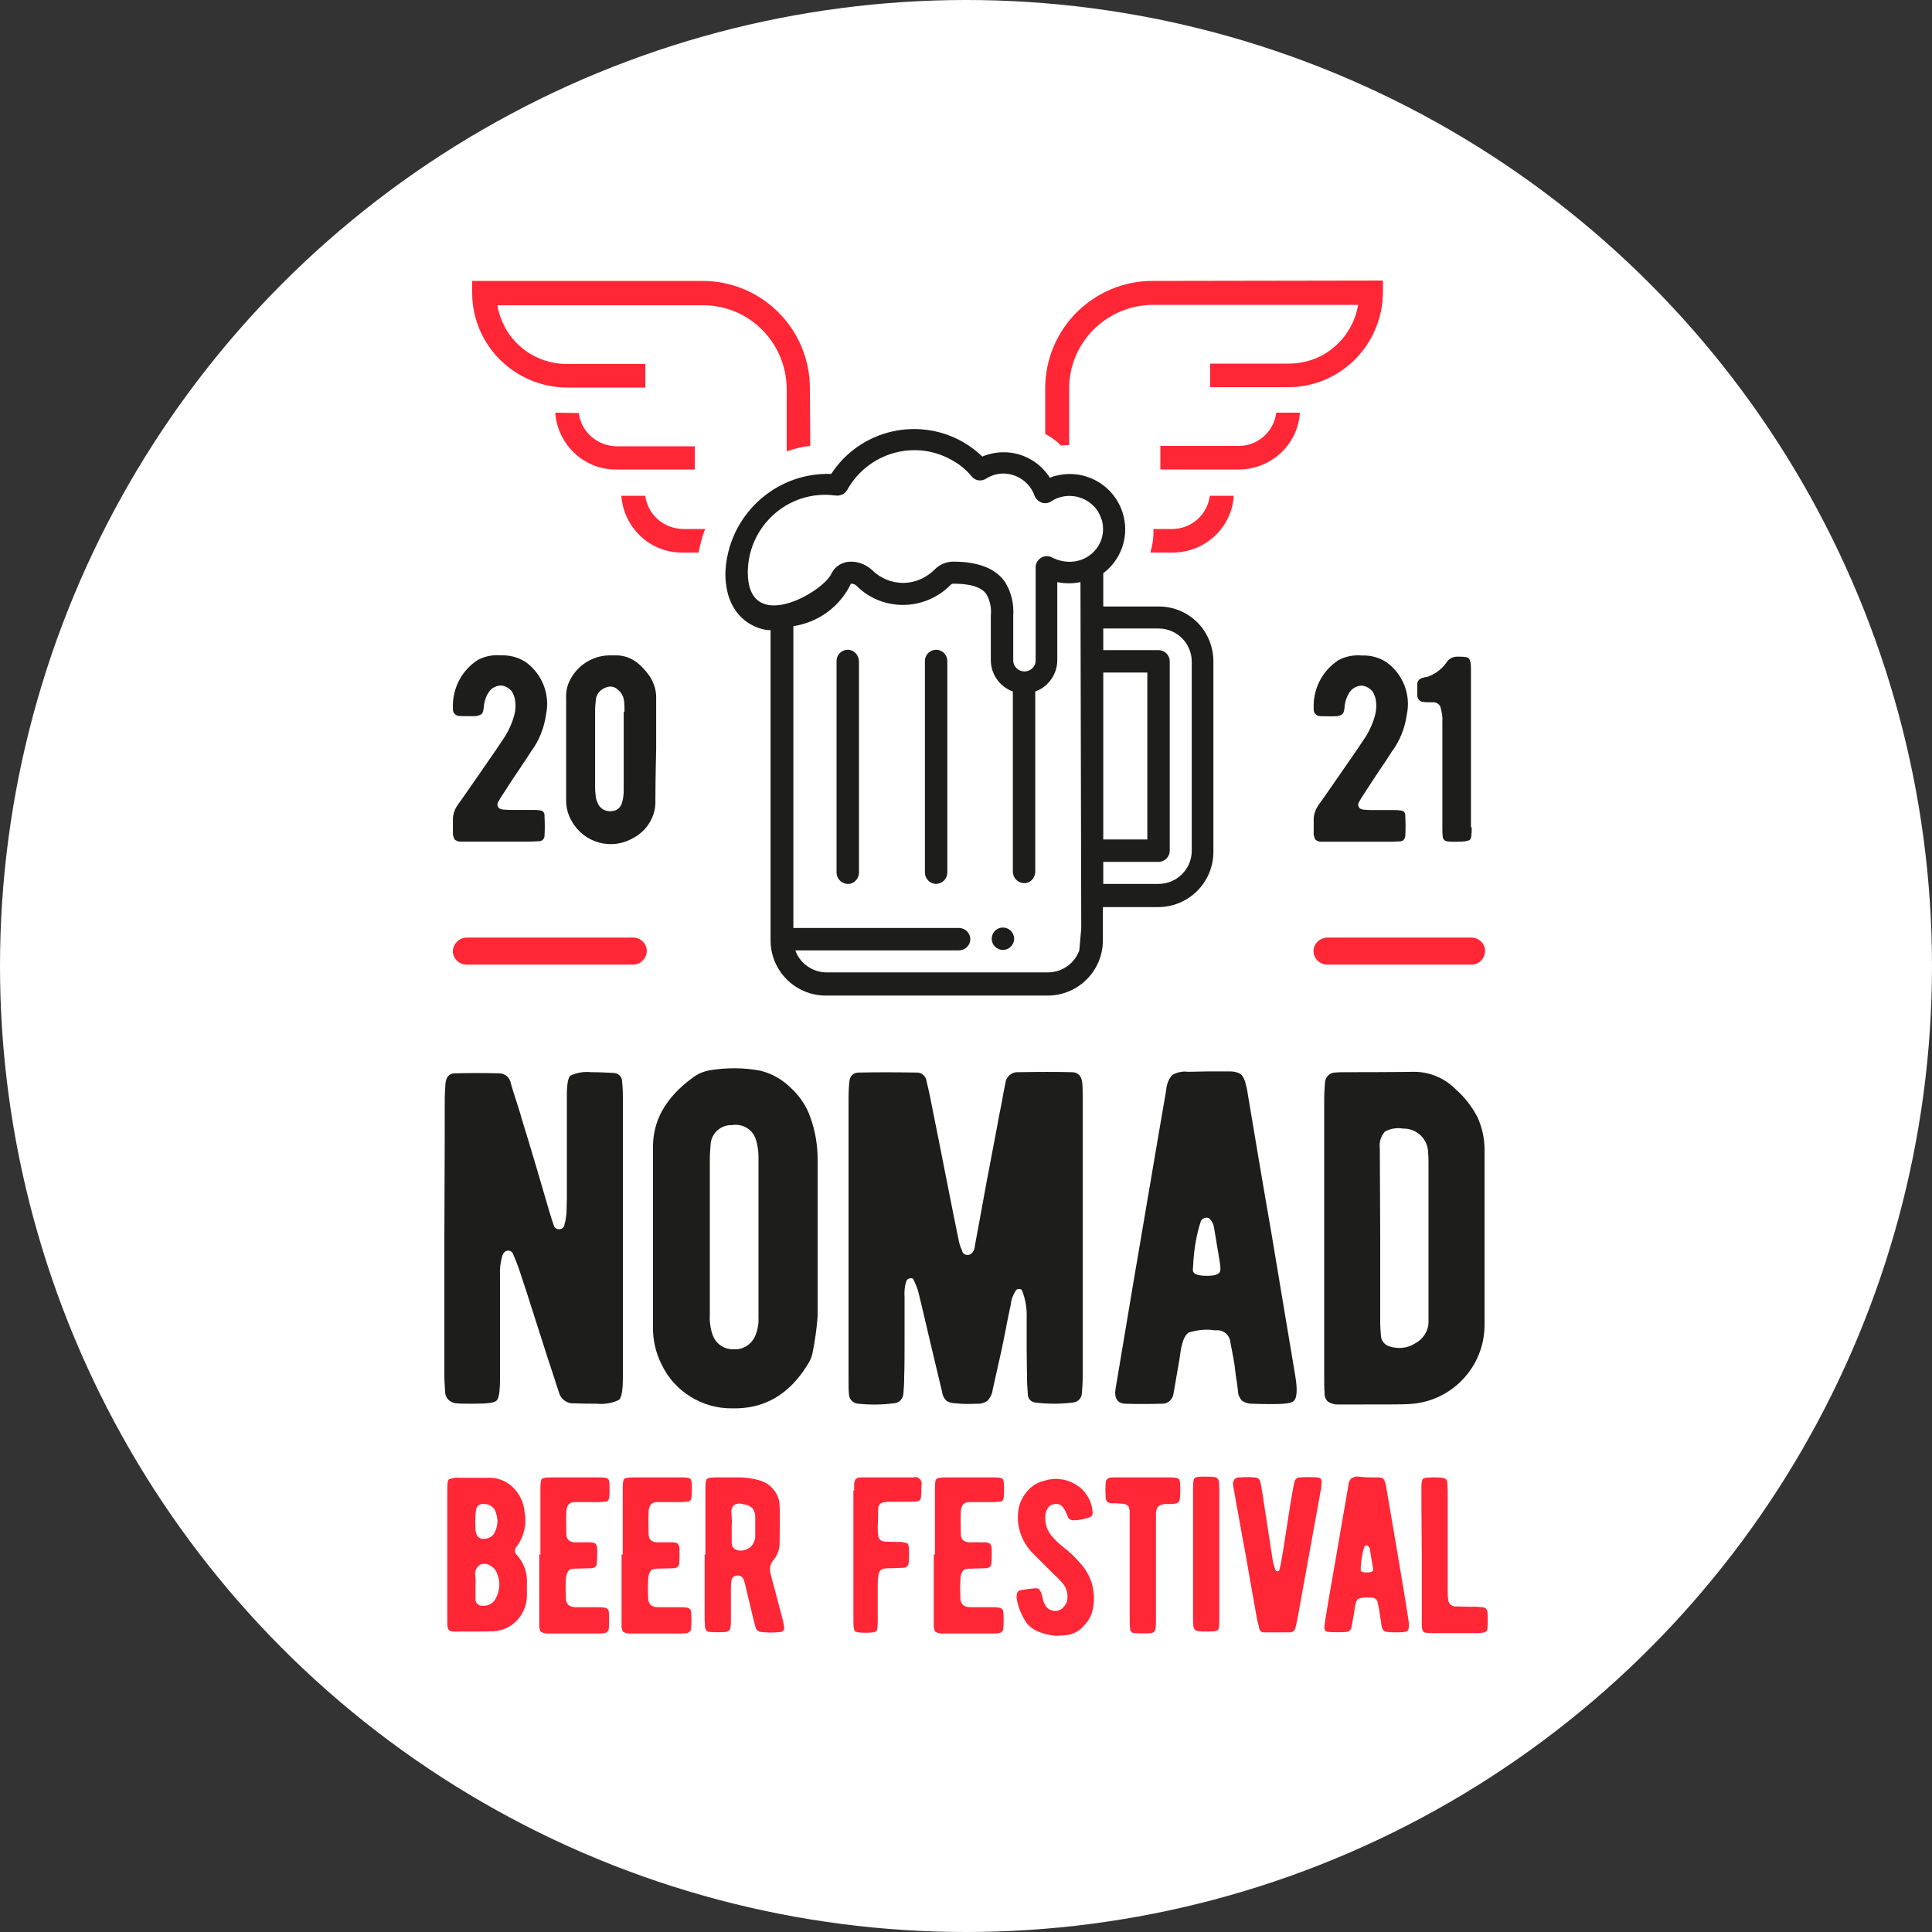
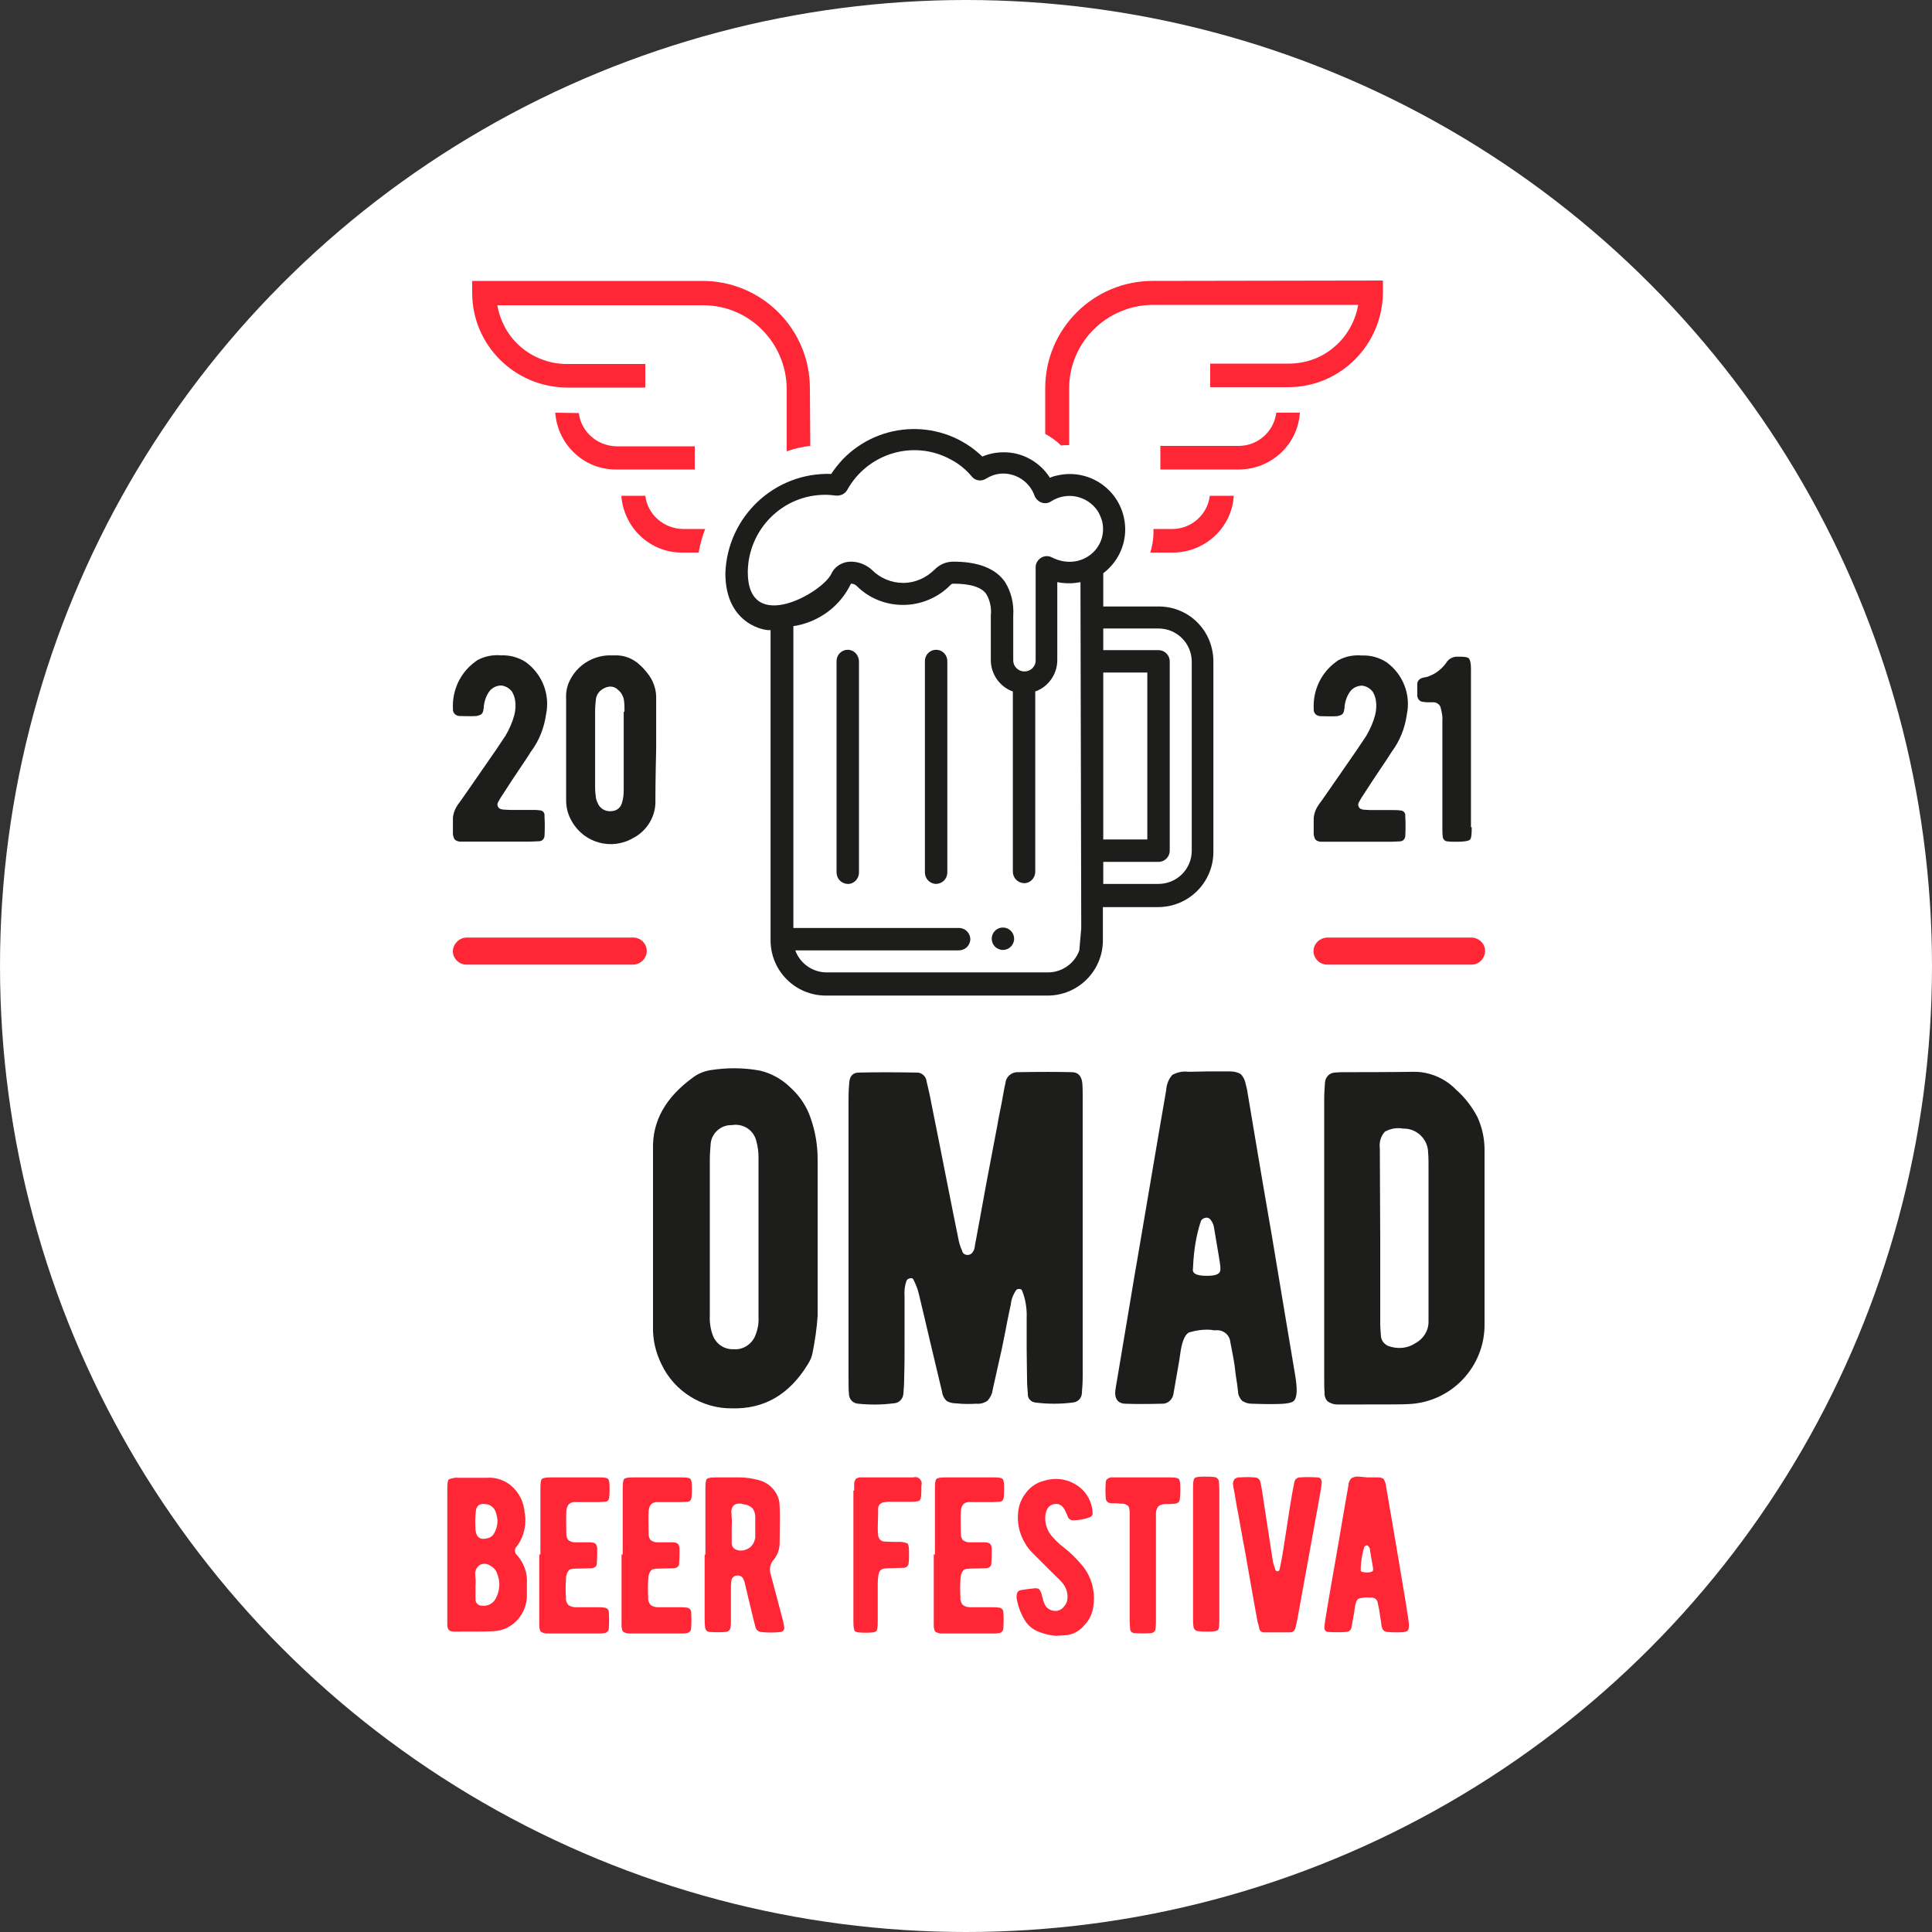
<svg xmlns="http://www.w3.org/2000/svg" version="1.1" id="Vrstva_1" x="0px" y="0px" viewBox="0 0 500 500" style="enable-background:new 0 0 500 500;" xml:space="preserve">
  <rect x="0" y="0" width="500" height="500" fill="#333333" stroke="none" />
  <style type="text/css">
	.st0{fill:#FFFFFF;}
	.st1{fill:#1D1D1B;}
	.st2{fill:#FF2636;}
</style>
  <circle class="st0" cx="250" cy="250" r="250" />
  <g>
    <g id="Group_9_3_" transform="translate(0 91.48)">
-       <path id="Path_7_3_" class="st1" d="M115.1,193.1c0-1.4,0.1-2.9,0.2-4.3c0.2-1.6,1-2.5,2.4-2.5c3.3-0.1,7.2-0.1,11.5,0    c1.5,0,2.8,1.1,3,2.6c0.2,0.8,0.7,2.3,1.4,4.5c0.6,1.9,1.1,3.4,1.4,4.6c1,3.2,2.3,7.5,3.9,12.9c1.9,6.4,3.1,10.7,3.8,12.9    c0.2,0.6,0.4,1.2,0.6,1.8c0.2,0.8,1,1.2,1.8,1c0.6-0.2,1-0.7,1-1.3c0.3-0.9,0.4-1.9,0.5-2.8c0-0.6,0.1-1.9,0.1-3.8v-26.5    c0-3,0.3-4.8,0.9-5.3c1.7-0.8,3.6-1.1,5.4-0.9c2.1,0,4,0.1,5.8,0.2c1.2,0,2.2,1,2.2,2.2c0.1,1.1,0.2,2.4,0.2,3.8V265    c0,3.2-0.3,5.2-1,5.8c-1.8,0.9-3.9,1.2-5.9,1c-1.5,0-3.4,0-5.8-0.1c-1.9,0.1-3.5-1.2-3.9-3c-0.2-0.6-0.4-1.2-0.6-1.8    c-0.2-0.6-0.4-1.3-0.6-1.9c-0.4-1.1-1.9-5.7-4.5-13.9c-1.8-5.7-3.3-10.3-4.5-13.9c-0.4-1.2-0.9-2.5-1.6-4.1    c-0.2-0.6-0.8-1-1.5-0.9c-0.6,0.1-1,0.5-1.3,1.3c-0.5,1.7-0.7,3.5-0.6,5.3v26.5c0,3.3-0.3,5.2-0.9,5.7c-0.6,0.6-2.5,0.8-5.9,0.8    c-2.1,0-3.5,0-4.3-0.1c-1.7,0-3.1-1.3-3.1-3c-0.1-1.4-0.2-2.9-0.2-4.3v-35.7C115.1,210.2,115.1,198.4,115.1,193.1z" />
      <path id="Path_8_3_" class="st1" d="M211.6,208.5v40.6c-0.2,3.2-0.7,6.4-1.3,9.5c-0.2,1.1-0.7,2.2-1.3,3.1    c-4.8,7.8-11.3,11.5-19.5,11.3c-7.8,0.1-15-4.4-18.3-11.4c-1.5-3-2.3-6.4-2.2-9.8v-45.9c-0.2-7.3,3.3-13.4,10.3-18.5    c1.3-1,2.8-1.6,4.4-1.9c4.3-0.7,8.7-0.7,13,0.1c3,0.7,5.8,2.3,8,4.5c2.3,2.1,4.1,4.8,5.1,7.8C211,201.3,211.6,204.9,211.6,208.5z     M195.5,254.1c0.6-1.5,0.9-3.1,0.8-4.7v-41.5c0-1.4-0.2-2.8-0.6-4.2c-0.7-2.8-3.5-4.5-6.3-4c-2.9-0.1-5.4,2.2-5.5,5.1    c-0.1,1.3-0.2,2.5-0.2,3.8v40c-0.1,1.8,0.1,3.6,0.7,5.3c0.8,2.4,3,3.9,5.5,3.8C192.3,257.9,194.6,256.4,195.5,254.1L195.5,254.1z" />
      <path id="Path_9_3_" class="st1" d="M219.6,229.1v-36.3c0-1.8,0.1-3.3,0.2-4.3c0.2-1.6,1-2.4,2.5-2.4c4.2-0.1,9.2-0.1,14.9,0    c1.3-0.1,2.5,1,2.6,2.3c0.6,2.4,1.2,5.3,1.8,8.5c0.6,2.8,1.6,8.1,3.2,16.1c1.3,6.7,2.4,12,3.2,16c0.2,1.1,0.5,2.2,1,3.2    c0.1,0.7,0.7,1.1,1.4,1.1s1.3-0.4,1.7-1.4c0.1-0.3,0.2-0.7,0.2-1c0.6-3.3,1.6-8.5,2.9-15.8c1.3-6.9,2.3-12.1,3-15.8    c0.2-1.4,0.6-3.1,1-5.2c0.5-2.8,0.8-4.5,1-5.2c0.1-1.7,1.6-3,3.3-2.9c5.5-0.1,10.2-0.1,13.9,0c1.6,0,2.5,1,2.7,2.8    c0.1,1.3,0.1,2.5,0.1,3.8v71.9c0,1.8-0.1,3.2-0.2,4.4c0,1.4-1,2.5-2.4,2.6c-3.2,0.4-6.4,0.4-9.6,0c-1.2-0.1-2.1-1.1-2-2.3    c-0.1-1.3-0.2-2.5-0.2-3.8c0-2-0.1-4.7-0.1-7.9v-7.9c0.1-2.4-0.3-4.9-1.2-7.1c-0.1-0.3-0.4-0.4-0.8-0.4c-0.3,0-0.6,0.1-0.8,0.4    c-0.7,1.1-1.2,2.3-1.3,3.6c-0.3,1.5-0.8,3.6-1.3,6.4c-0.6,2.9-1,5.1-1.3,6.3c-0.9,4.1-1.6,7.2-2.1,9.4c-0.1,1-0.6,2-1.3,2.8    c-0.8,0.6-1.9,0.9-2.9,0.8c-1.8,0.1-3.5,0.1-5.3-0.1c-0.9,0-1.8-0.2-2.5-0.7c-0.6-0.6-1-1.4-1.1-2.3c-0.4-1.6-0.9-3.7-1.5-6.3    c-0.8-3.4-1.3-5.5-1.5-6.3c-1.3-5.7-2.4-10.1-3.1-13.1c-0.3-1.1-0.7-2.1-1.2-3.1c-0.2-0.6-0.6-0.7-1.2-0.5    c-0.3,0.1-0.6,0.3-0.7,0.6c-0.5,1.4-0.6,2.8-0.5,4.2v10.3c0,4.4,0,7.9-0.1,10.4c0,1.7-0.1,3.1-0.2,4.3c-0.1,1.4-1.2,2.5-2.6,2.5    c-3,0.4-6.1,0.4-9.1,0.1c-1.4-0.1-2.4-1.2-2.4-2.6c-0.1-0.9-0.1-2.3-0.1-4.3L219.6,229.1L219.6,229.1z" />
      <path id="Path_10_3_" class="st1" d="M312.6,185.8h5.8c0.9,0,1.9,0.2,2.7,0.7c0.7,0.7,1.1,1.6,1.3,2.6c0.2,0.8,0.4,1.6,0.5,2.4    c1.2,7.1,3.2,19.3,6.2,36.5c2.6,15.5,4.6,27.7,6.1,36.5c0.6,3.6,0.5,5.8-0.4,6.6c-0.6,0.6-2.5,0.8-5.6,0.8c-3,0-4.8-0.1-5.3-0.1    c-0.9,0-1.8-0.3-2.5-0.8c-0.6-0.7-1-1.5-1-2.4c-0.1-1-0.3-2.4-0.6-4.3c-0.2-1.9-0.4-3.3-0.6-4.3c-0.1-0.6-0.4-2-0.8-4.2    c-0.2-1.9-1.9-3.2-3.8-3c-0.3,0-0.7,0-1-0.1c-2-0.2-4.1,0.1-6,0.7c-1.1,0.7-1.8,2.7-2.2,5.8c-0.1,0.9-0.7,4.2-1.7,10    c-0.2,1.5-1.5,2.7-3,2.6c-3.8,0.1-7,0.1-9.6,0c-1.7-0.1-2.5-1.1-2.5-2.9c0.1-1.1,0.3-2.2,0.5-3.3c2.7-15.9,4.4-26.5,5.3-31.5    c4.7-27.8,7.2-42.3,7.4-43.4c0.1-1.5,0.6-2.9,1.6-4c1.3-0.7,2.7-1,4.1-0.8L312.6,185.8L312.6,185.8z M312.3,238.7    c2.2,0,3.3-0.4,3.5-1.3c0.1-0.7,0-1.4-0.1-2.1c-0.2-1.1-0.4-2.7-0.8-4.8c-0.4-2.6-0.7-4-0.7-4.2c-0.1-0.6-0.3-1.3-0.7-1.8    c-0.3-0.6-0.9-1-1.6-0.8c-0.5,0.1-0.9,0.4-1.1,0.8c-1.2,3.6-1.8,7.4-2,11.2c0,0.7-0.1,1.2-0.1,1.6    C308.8,238.2,309.9,238.7,312.3,238.7L312.3,238.7z" />
      <path id="Path_11_3_" class="st1" d="M342.7,193c0-1.4,0.1-2.9,0.2-4.3c0.1-1.4,1.1-2.5,2.5-2.6c1-0.1,1.9-0.1,2.9-0.1    c12,0,17.8-0.1,17.3-0.1c4.2-0.1,8.3,1.6,11.2,4.6c2.3,2,4.2,4.5,5.6,7.2c1.2,2.7,1.8,5.5,1.8,8.4V251    c0.2,11.2-8.6,20.5-19.8,20.9c-0.8,0.1-6.8,0.1-17.8,0.1h-0.5c-0.9,0-1.8-0.3-2.5-0.8c-0.6-0.6-0.9-1.5-0.8-2.4    c-0.1-0.7-0.1-2.2-0.1-4.3v-35.2C342.7,210.4,342.7,198.3,342.7,193z M357.2,228.9v21.7c0,1.4,0.1,2.7,0.2,3.8s0.9,2.1,2,2.5    c2.3,0.8,4.8,0.6,6.8-0.7c2.1-1.1,3.5-3.2,3.5-5.6v-40.4c0-1.1,0-2.2-0.1-3.3c0-3.5-2.9-6.4-6.5-6.3l0,0c-1.6-0.3-3.3,0-4.7,0.8    c-1.1,1.2-1.5,2.8-1.3,4.4L357.2,228.9L357.2,228.9z" />
    </g>
    <g id="Group_10_3_" transform="translate(0.36 138.95)">
      <path id="Path_12_3_" class="st2" d="M115.4,263.4v-17c0-1.4,0.1-2.2,0.4-2.5c0.8-0.3,1.7-0.5,2.5-0.4h7.2    c2.4-0.2,4.8,0.6,6.6,2.2c1.9,1.7,3.1,4.1,3.3,6.7c0.6,3-0.1,6.2-1.9,8.7c-0.7,0.6-0.8,1.6-0.2,2.3c0.1,0.1,0.2,0.2,0.3,0.3    c1.7,2,2.6,4.6,2.4,7.2v3.1c0,2.2-0.8,4.3-2.2,6c-1.6,1.9-3.9,3.1-6.4,3.2c-1.5,0.1-4.9,0.1-10.3,0.1c-0.5,0-0.9-0.1-1.3-0.4    c-0.3-0.4-0.4-0.9-0.4-1.4L115.4,263.4L115.4,263.4z M128,252.6c-0.3-1.3-1.5-2.3-2.9-2.3c-0.6-0.1-1.1,0-1.6,0.3    c-0.4,0.4-0.7,0.9-0.7,1.5c-0.2,1.6-0.2,3.3-0.1,4.9c0.2,2,1.3,2.7,3.3,2.1c0.6-0.2,1.2-0.6,1.5-1.2c0.6-1,0.9-2.2,0.9-3.4    C128.3,253.8,128.2,253.2,128,252.6z M122.7,271.4v3.6c0,0.9,0.7,1.6,1.6,1.6l0,0c1.5,0.2,2.9-0.5,3.6-1.8c1.1-2,1.3-4.4,0.4-6.5    c-0.3-0.9-0.9-1.6-1.7-2c-0.8-0.6-1.8-0.7-2.7-0.3c-0.8,0.5-1.3,1.4-1.3,2.3C122.7,269.4,122.8,270.4,122.7,271.4L122.7,271.4z" />
      <path id="Path_13_3_" class="st2" d="M139.5,263.4v-17.1c0-1.4,0.1-2.3,0.4-2.5c0.3-0.3,1.1-0.4,2.5-0.4h12.3    c1.3,0,2.1,0.1,2.3,0.4c0.3,0.3,0.4,1,0.4,2.3c0,0.8,0,1.7-0.1,2.5c-0.1,0.7-0.4,1.1-1.2,1.1c-0.3,0-0.9,0.1-1.8,0.1h-5.6    c-0.7-0.1-1.4,0.1-1.9,0.6c-0.4,0.5-0.6,1.2-0.6,1.9c-0.1,1.9,0,3.8,0,5.6c0,0.6,0.1,1.2,0.5,1.7c0.5,0.4,1.1,0.6,1.7,0.6h4    c0.5,0,1,0.1,1.4,0.4c0.3,0.4,0.4,0.9,0.4,1.4c0,1.2,0,2.4-0.1,3.6c0,0.8-0.5,1.2-1.3,1.3c-0.9,0-2.1,0.1-3.8,0.1    c-1.1,0-1.8,0.1-2.1,0.4c-0.6,0.7-0.8,1.5-0.8,2.4c-0.1,1.6-0.1,3.1,0,4.7c-0.1,0.7,0.2,1.4,0.6,1.9c0.5,0.4,1.2,0.6,1.9,0.6h5.6    c0.6,0,1.2,0,1.8,0.1c0.6,0,1.2,0.5,1.2,1.1c0.1,1.4,0.1,2.9,0,4.3c0,0.6-0.6,1.2-1.2,1.2c-0.5,0.1-1.1,0.1-1.6,0.1h-13.3    c-0.5,0-1-0.2-1.4-0.4c-0.3-0.2-0.4-0.7-0.5-1.3v-18.8L139.5,263.4L139.5,263.4z" />
      <path id="Path_14_3_" class="st2" d="M160.8,263.4v-17.1c0-1.4,0.1-2.3,0.4-2.5c0.3-0.3,1.1-0.4,2.5-0.4H176    c1.3,0,2.1,0.1,2.3,0.4c0.3,0.3,0.4,1,0.4,2.3c0,0.8,0,1.7-0.1,2.5c-0.1,0.7-0.4,1.1-1.2,1.1c-0.3,0-0.9,0.1-1.8,0.1H170    c-0.7-0.1-1.4,0.1-1.9,0.6c-0.4,0.5-0.6,1.2-0.6,1.9c-0.1,1.9,0,3.8,0,5.6c0,0.6,0.1,1.2,0.5,1.7c0.5,0.4,1.1,0.6,1.7,0.6h4    c0.5,0,1,0.1,1.4,0.4c0.3,0.4,0.4,0.9,0.4,1.4c0,1.2,0,2.4-0.1,3.6c0,0.8-0.5,1.2-1.3,1.3c-0.9,0-2.1,0.1-3.8,0.1    c-1.1,0-1.8,0.1-2.1,0.4c-0.6,0.7-0.8,1.5-0.8,2.4c-0.1,1.6-0.1,3.1,0,4.7c-0.1,0.7,0.2,1.4,0.6,1.9c0.5,0.4,1.2,0.6,1.9,0.6h5.6    c0.6,0,1.2,0,1.8,0.1c0.6,0,1.2,0.5,1.2,1.1c0.1,1.4,0.1,2.9,0,4.3c0,0.6-0.6,1.2-1.2,1.2c-0.5,0.1-1.1,0.1-1.6,0.1h-13.3    c-0.5,0-1-0.2-1.4-0.4c-0.3-0.2-0.4-0.7-0.5-1.3v-18.8L160.8,263.4L160.8,263.4z" />
      <path id="Path_15_3_" class="st2" d="M182.2,263.4v-17.1c0-1.4,0.1-2.3,0.4-2.5c0.3-0.3,1.1-0.4,2.5-0.4h6c1.7,0,3.3,0.3,4.9,0.7    c1.5,0.4,2.8,1.2,3.8,2.4s1.6,2.7,1.6,4.2c0.1,1.5,0.1,4.9,0,10.1c-0.1,1.5-0.7,3-1.7,4.1c-0.8,1-1,2.4-0.6,3.6    c0.5,1.8,1.5,5.7,3.1,11.7c0.2,0.8,0.3,1.4,0.4,2c0,0.3,0,0.6-0.2,0.8c-0.2,0.2-0.4,0.4-0.7,0.4c-1.7,0.2-3.5,0.2-5.2,0    c-0.6-0.1-1.1-0.5-1.3-1.1c-0.1-0.5-0.3-1.1-0.5-1.9c-0.2-0.9-0.6-2.4-1.1-4.6c-0.5-1.9-0.8-3.5-1.1-4.6c-0.1-0.4-0.2-0.9-0.4-1.3    c-0.2-0.8-1-1.2-1.8-1.1s-1.4,0.7-1.4,1.5c-0.1,0.7-0.1,1.3-0.1,2v8c0,0.6,0,1.2-0.1,1.8c0,0.7-0.6,1.3-1.3,1.3    c-1.3,0.1-2.7,0.1-4,0c-0.8,0-1.2-0.5-1.3-1.3c0-0.4-0.1-1.1-0.1-2v-16.7L182.2,263.4L182.2,263.4z M189,256.1v4.3    c0,0.9,0.6,1.6,1.4,1.8c1,0.3,2,0.1,2.9-0.4s1.5-1.4,1.7-2.4c0.1-0.2,0.1-0.5,0.1-0.7v-5.2c0-0.8-0.3-1.5-0.7-2.1    c-0.6-0.5-1.2-0.9-2-1c-0.3,0-0.6-0.1-0.9-0.2c-1.6-0.2-2.5,0.5-2.6,2C189,253.5,189.1,254.8,189,256.1z" />
      <path id="Path_16_3_" class="st2" d="M220.7,246.8V245c0-0.4,0.2-0.8,0.4-1.2c0.4-0.3,0.8-0.4,1.3-0.4H236    c0.9-0.3,1.8,0.2,2.1,1.1c0.1,0.3,0.1,0.7,0,1.1c0,1,0,1.9-0.1,2.9c-0.1,0.7-0.4,1.1-1.1,1.1c-0.5,0.1-1.1,0.1-1.6,0.1h-5    c-0.5,0-1.1,0-1.6,0.1c-1,0-1.8,0.7-1.8,1.7c0,0.1,0,0.1,0,0.2c0,0.6,0,2.1-0.1,4.7c0,0.6,0,1.2,0.1,1.8c0,1,0.7,1.8,1.7,1.8    c0.4,0,1.5,0.1,3.4,0.1c0.9-0.1,1.7,0.1,2.5,0.4c0.3,0.3,0.4,1.1,0.4,2.5c0,0.8,0,1.7-0.1,2.5c0,0.7-0.6,1.3-1.3,1.3    c0.1,0-0.9,0-3.1,0.1c-0.7,0-1.3,0-2,0.1c-0.6,0.1-1.1,0.5-1.3,1.1c-0.2,0.9-0.3,1.8-0.3,2.7v9.7c0,1.5-0.1,2.5-0.4,2.7    c-0.3,0.3-1.2,0.4-2.7,0.4c-1.6,0-2.5-0.1-2.8-0.4s-0.4-1.2-0.4-2.7v-33.7L220.7,246.8L220.7,246.8z" />
      <path id="Path_17_3_" class="st2" d="M241.6,263.4v-17.1c0-1.4,0.1-2.3,0.4-2.5c0.3-0.3,1.1-0.4,2.5-0.4h12.3    c1.3,0,2.1,0.1,2.3,0.4c0.3,0.3,0.4,1,0.4,2.3c0,0.8,0,1.7-0.1,2.5c-0.1,0.7-0.4,1.1-1.2,1.1c-0.3,0-0.9,0.1-1.8,0.1h-5.6    c-0.7-0.1-1.4,0.1-1.9,0.6c-0.4,0.5-0.6,1.2-0.6,1.9c-0.1,1.9,0,3.8,0,5.6c0,0.6,0.1,1.2,0.5,1.7c0.5,0.4,1.1,0.6,1.7,0.6h4    c0.5,0,1,0.1,1.4,0.4c0.3,0.4,0.4,0.9,0.4,1.4c0,1.2,0,2.4-0.1,3.6c0,0.8-0.5,1.2-1.3,1.3c-0.9,0-2.1,0.1-3.8,0.1    c-1.1,0-1.8,0.1-2.1,0.4c-0.6,0.7-0.8,1.5-0.8,2.4c-0.1,1.6-0.1,3.1,0,4.7c-0.1,0.7,0.2,1.4,0.6,1.9c0.5,0.4,1.2,0.6,1.9,0.6h5.6    c0.6,0,1.2,0,1.8,0.1c0.6,0,1.2,0.5,1.2,1.1c0.1,1.4,0.1,2.9,0,4.3c0,0.6-0.6,1.2-1.2,1.2c-0.5,0.1-1.1,0.1-1.6,0.1h-13.3    c-0.5,0-1-0.2-1.4-0.4c-0.3-0.2-0.4-0.7-0.5-1.3v-18.8L241.6,263.4L241.6,263.4z" />
      <path id="Path_18_3_" class="st2" d="M267.3,282.8c-0.8-0.5-1.5-1.1-2.1-1.9c-1.2-1.8-2-3.8-2.4-5.9c-0.1-0.4-0.1-0.9,0-1.3    c0-0.5,0.4-1,0.9-1.1c1.2-0.2,2.5-0.4,3.7-0.5c0.6,0,1,0,1.2,0.3c0.3,0.4,0.5,0.8,0.6,1.2c0,0.1,0.1,0.4,0.2,0.8    c0.1,0.3,0.2,0.5,0.2,0.8c0.1,0.3,0.2,0.5,0.3,0.8c0.5,1.4,2,2.2,3.5,1.9c0.7-0.2,1.3-0.6,1.7-1.2c0.5-0.6,0.8-1.3,0.8-2.1    c0.1-1.6-0.5-3.1-1.6-4.2c-0.2-0.3-1.2-1.2-2.8-2.8l-4.7-4.7c-2.6-2.7-4-6.4-3.7-10.1c0.1-2.1,0.9-4,2.2-5.6    c1.1-1.4,2.7-2.5,4.5-2.9c3.6-1.2,7.5-0.2,10.1,2.4c1.5,1.6,2.4,3.6,2.5,5.8c0.1,0.5-0.2,1-0.7,1.2c-1.4,0.5-2.8,0.8-4.3,0.8    c-0.6,0-1.2-0.3-1.4-0.9c-0.1-0.1-0.1-0.4-0.3-0.7c-0.1-0.2-0.2-0.5-0.3-0.7c-0.7-1.5-1.6-2.1-2.9-1.9s-2,1.1-2.3,2.7    c-0.3,2.3,0.5,4.5,2.1,6.1c0.8,0.9,1.7,1.7,2.6,2.4c1.6,1.2,3,2.6,4.3,4.1c2.8,3,4,7.1,3.4,11.1c-0.2,1.8-1,3.6-2.3,4.9    c-1.1,1.4-2.7,2.3-4.4,2.6c-0.1,0-1.1,0.1-3.1,0.2C270.9,284.2,269,283.7,267.3,282.8z" />
      <path id="Path_19_3_" class="st2" d="M292,253.9v-1.8c-0.1-0.7-0.2-1.2-0.5-1.4c-0.4-0.3-0.9-0.5-1.4-0.5s-0.9,0-1.4-0.1h-1.3    c-0.4,0-0.9-0.1-1.2-0.4c-0.3-0.3-0.4-0.7-0.4-1.1c-0.1-1.3-0.1-2.5,0-3.8c0-0.4,0.1-0.7,0.4-1c0.3-0.2,0.7-0.4,1.1-0.4h15    c1.3,0,2.1,0.1,2.4,0.4c0.3,0.3,0.4,1.1,0.4,2.4c0,0.8,0,1.7-0.1,2.5c0,0.4-0.1,0.8-0.3,1.1c-0.3,0.2-0.6,0.4-1,0.4    c-0.3,0-0.7,0.1-1.3,0.1h-1.2c-0.6,0-1.3,0.2-1.8,0.6c-0.4,0.5-0.6,1.2-0.6,1.8v27.5c0,0.8,0,1.5-0.1,2.3c0,0.6-0.5,1.1-1.1,1.2    c-1.4,0.1-2.9,0.1-4.3,0c-0.7,0-1.2-0.5-1.2-1.2v-0.1c0-0.3-0.1-0.9-0.1-1.8V253.9L292,253.9z" />
      <path id="Path_20_3_" class="st2" d="M315.2,263.4v17c0,1.4-0.1,2.3-0.4,2.5c-0.3,0.3-1.1,0.4-2.5,0.4c-0.8,0-1.7,0-2.5-0.1    c-0.7,0-1.3-0.6-1.3-1.3c-0.1-0.6-0.1-1.2-0.1-1.8v-34c0-1.4,0.1-2.2,0.4-2.5s1.1-0.4,2.5-0.4c0.8,0,1.7,0,2.5,0.1    c0.7,0,1.3,0.6,1.3,1.3c0,0.4,0.1,1.1,0.1,2V263.4z" />
      <path id="Path_21_3_" class="st2" d="M330.1,283.5h-3.2c-0.7,0.1-1.3-0.4-1.4-1.1v-0.1c-0.1-0.5-0.2-1-0.4-1.5    c-0.5-2.6-1.1-6.1-1.9-10.6c-0.9-5.1-1.5-8.7-1.9-10.6c-0.3-1.7-0.7-3.9-1.2-6.7c-0.7-3.6-1-5.8-1.2-6.7c-0.1-0.2-0.1-0.5-0.1-0.7    c-0.2-0.6,0-1.1,0.3-1.6c0.4-0.4,1-0.6,1.5-0.5c1.2-0.1,2.4-0.1,3.6,0c0.4,0,0.9,0.1,1.2,0.4c0.3,0.3,0.4,0.7,0.5,1.1    c0.3,1.4,0.5,3,0.8,4.9l1.2,7.8c0.5,3.2,0.9,5.8,1.2,7.8c0.2,0.6,0.4,1.3,0.6,1.9c0.1,0.2,0.2,0.4,0.5,0.4s0.5-0.1,0.6-0.5    c0.2-1,0.4-1.8,0.5-2.5c0.4-2.1,0.8-4.9,1.4-8.7c0.6-4.1,1.1-7,1.4-8.7c0.1-0.6,0.3-1.5,0.5-2.6c0.1-0.7,0.7-1.3,1.4-1.3    c1.5-0.1,3-0.1,4.5,0c0.9,0,1.2,0.5,1.2,1.4c-0.1,1.1-0.3,2.2-0.5,3.3c-1.5,8.2-3.4,18.9-5.8,32c-0.1,0.6-0.3,1.3-0.5,2.2    c-0.1,0.7-0.7,1.2-1.4,1.2C332.3,283.5,331.2,283.5,330.1,283.5L330.1,283.5z" />
      <path id="Path_22_3_" class="st2" d="M353.6,243.4h2.7c0.5,0,0.9,0.1,1.3,0.3c0.3,0.4,0.5,0.8,0.6,1.2c0.1,0.3,0.1,0.7,0.2,1.1    c0.6,3.3,1.5,8.9,2.9,17c1.2,7.2,2.2,12.9,2.8,17c0.3,1.7,0.2,2.7-0.2,3.1c-0.3,0.3-1.2,0.4-2.6,0.4c-0.8,0-1.7,0-2.5-0.1    c-0.4,0-0.8-0.1-1.1-0.4c-0.3-0.3-0.4-0.7-0.5-1.1s-0.1-1.1-0.3-2c-0.1-0.7-0.2-1.3-0.3-2c0-0.3-0.2-0.9-0.4-2    c-0.1-0.9-0.9-1.5-1.8-1.4H354c-0.9-0.1-1.9,0-2.8,0.3c-0.5,0.3-0.8,1.2-1,2.7c0,0.4-0.3,2-0.8,4.7c-0.1,0.7-0.7,1.2-1.4,1.2    c-1.5,0.1-3,0.1-4.5,0c-0.8,0-1.2-0.5-1.1-1.4c0-0.2,0.1-0.7,0.2-1.6c1.2-7.4,2.1-12.3,2.5-14.6c2.2-12.9,3.4-19.7,3.5-20.3    c0-0.7,0.3-1.4,0.8-1.9c0.6-0.3,1.2-0.5,1.9-0.4L353.6,243.4L353.6,243.4z M353.4,268c1,0,1.5-0.2,1.6-0.6c0-0.3,0-0.7-0.1-1    c-0.1-0.5-0.2-1.3-0.4-2.3c-0.2-1.2-0.3-1.9-0.3-1.9c0-0.3-0.1-0.6-0.3-0.8c-0.2-0.3-0.4-0.5-0.7-0.4c-0.2,0.1-0.4,0.2-0.5,0.4    c-0.5,1.7-0.8,3.4-0.9,5.2v0.8C351.7,267.8,352.3,268,353.4,268z" />
-       <path id="Path_23_3_" class="st2" d="M367.5,246.3c0-1.4,0.1-2.3,0.4-2.5c0.3-0.3,1.1-0.4,2.5-0.4c0.8,0,1.7,0,2.5,0.1    s1.3,0.5,1.3,1.3c0,0.4,0.1,1.2,0.1,2.3v25.5c0,0.7,0,1.5,0.1,2.2c0,1.1,0.8,2,1.9,2h0.1c0.1,0,1.4,0,3.8,0.1c1-0.1,2.1,0,3.1,0.1    c0.7,0,1.3,0.6,1.3,1.3c0.1,1.3,0.1,2.7,0,4c0,0.8-0.4,1.2-1.3,1.3c-0.3,0-0.7,0.1-1.3,0.1h-11.7c-1.3,0-2-0.1-2.3-0.4    s-0.4-1-0.4-2.3v-17.3C367.5,253.3,367.5,247.6,367.5,246.3z" />
    </g>
    <g>
      <g id="Group_12_3_" transform="translate(105.082 46.546)">
        <path id="Path_26_3_" class="st1" d="M238.4,171.3h-1.6c-0.5,0-1-0.2-1.4-0.5c-0.3-0.4-0.4-0.9-0.5-1.3v-4.3     c0.1-1.3,0.6-2.5,1.3-3.5c1-1.3,2.8-4,5.4-7.7c3.7-5.3,6-8.7,6.9-10.1c1-1.7,1.8-3.5,2.3-5.4c0.3-1.2,0.4-2.5,0.2-3.7     c-0.1-0.8-0.4-1.6-0.8-2.3c-0.7-0.9-1.7-1.5-2.8-1.6c-1.1,0-2.2,0.5-2.9,1.3c-0.9,1.1-1.4,2.5-1.6,4c0,0.3,0,0.6-0.1,0.8     c0,0.5-0.2,1-0.5,1.3c-0.4,0.3-0.9,0.4-1.3,0.5c-1.6,0.1-3,0-4.3,0c-1,0-1.8-0.7-1.8-1.7c0-0.1,0-0.2,0-0.3     c-0.2-4.7,1.9-9.2,5.7-12c0.2-0.1,0.5-0.4,0.7-0.5c1.9-1,4-1.4,6.1-1.2c2.2-0.1,4.4,0.5,6.3,1.7c4.3,3.1,6.4,8.4,5.3,13.6     c-0.5,3.5-1.8,6.8-3.9,9.6c-1.4,2.3-4,5.9-7.3,11.1c-0.4,0.6-0.8,1.2-1.1,1.8c-0.3,0.4-0.4,1-0.1,1.4c0.1,0.4,0.6,0.6,1.2,0.7     c0.4,0,1.1,0.1,2.2,0.1h5.4c0.6,0,1.3,0,1.9,0.1c0.8,0,1.4,0.6,1.3,1.4c0,0,0,0,0,0.1c0.1,1.7,0.1,3.5,0,5.2     c-0.1,0.8-0.7,1.3-1.4,1.3c-0.5,0-1.4,0.1-2.8,0.1L238.4,171.3L238.4,171.3z" />
        <path id="Path_27_3_" class="st1" d="M275.8,167.6c0,1.8-0.1,2.9-0.5,3.2s-1.4,0.5-3.4,0.5c-0.8,0-1.6,0-2.4-0.1     c-0.6,0-1.2-0.6-1.2-1.2c-0.1-0.9-0.1-1.8-0.1-2.6v-27.1c0.1-1.2-0.1-2.4-0.4-3.5c-0.1-0.9-1-1.6-1.9-1.6h-1.3     c-0.4,0-0.9,0-1.3-0.1c-0.9,0-1.5-0.7-1.6-1.6v-3c0-0.8,0.6-1.4,1.3-1.6c0.1,0,0.2-0.1,0.5-0.1c0.1-0.1,0.3-0.1,0.5-0.1     c2.1-0.6,3.9-1.9,5.2-3.7c0.6-1.1,1.9-1.7,3.1-1.6h0.2c1.4,0,2.3,0.1,2.6,0.5s0.5,1.2,0.5,2.6v41L275.8,167.6z" />
      </g>
      <g id="Group_14_3_" transform="translate(105.037 73.837)">
        <g id="Group_13_3_">
          <path id="Path_28_3_" class="st2" d="M234.9,172.3c0,1.9,1.6,3.5,3.5,3.5h37.3c1.9,0.1,3.5-1.5,3.6-3.4s-1.5-3.5-3.4-3.6      c-0.1,0-0.1,0-0.2,0h-37.3C236.5,168.9,234.9,170.4,234.9,172.3z" />
        </g>
      </g>
    </g>
    <g>
      <g id="Group_11_3_" transform="translate(0.315 46.508)">
        <path id="Path_24_3_" class="st1" d="M120.4,171.3h-1.6c-0.5,0-1-0.2-1.4-0.5c-0.3-0.4-0.4-0.9-0.5-1.3v-4.3     c0.1-1.3,0.6-2.5,1.3-3.5c1-1.3,2.8-4,5.4-7.7c3.7-5.3,6-8.7,6.9-10.1c1-1.7,1.8-3.5,2.3-5.4c0.3-1.2,0.4-2.5,0.2-3.7     c-0.1-0.8-0.4-1.6-0.8-2.3c-0.7-0.9-1.7-1.5-2.8-1.6c-1.1,0-2.2,0.5-2.9,1.3c-0.9,1.1-1.4,2.5-1.6,4c0,0.3,0,0.6-0.1,0.8     c0,0.5-0.2,1-0.5,1.3c-0.4,0.3-0.9,0.4-1.3,0.5c-1.6,0.1-3,0-4.3,0c-1,0-1.8-0.7-1.8-1.7c0-0.1,0-0.2,0-0.3     c-0.2-4.7,1.9-9.2,5.7-12c0.2-0.1,0.5-0.4,0.7-0.5c1.9-1,4-1.4,6.1-1.2c2.2-0.1,4.4,0.5,6.3,1.7c4.3,3.1,6.4,8.4,5.3,13.6     c-0.5,3.5-1.8,6.8-3.9,9.6c-1.4,2.3-4,5.9-7.3,11.1c-0.4,0.6-0.8,1.2-1.1,1.8c-0.3,0.4-0.4,1-0.1,1.4c0.1,0.4,0.6,0.6,1.2,0.7     c0.4,0,1.1,0.1,2.2,0.1h5.4c0.6,0,1.3,0,1.9,0.1c0.8,0,1.4,0.6,1.3,1.4c0,0,0,0,0,0.1c0.1,1.7,0.1,3.5,0,5.2     c-0.1,0.8-0.7,1.3-1.4,1.3c-0.5,0-1.4,0.1-2.8,0.1L120.4,171.3L120.4,171.3z" />
        <path id="Path_25_3_" class="st1" d="M169.3,160.5c0.2,4.1-2.1,8-5.8,9.9c-5.5,3.2-12.6,1.3-15.8-4.3c-1-1.7-1.5-3.5-1.5-5.5     v-26.2c-0.1-1.7,0.2-3.4,1-4.9c1.9-3.8,5.7-6.2,9.9-6.4h2.4c2.2,0.1,4.2,1,5.8,2.5c1.1,1,2.1,2.2,2.9,3.5     c0.8,1.5,1.3,3.1,1.3,4.8v13.4C169.3,155.5,169.3,159.8,169.3,160.5z M161.3,137.6c0-0.9,0-1.8-0.1-2.6c-0.1-1.2-0.7-2.3-1.6-3     c-0.6-0.6-1.4-0.9-2.3-0.8c-0.8,0.1-1.6,0.5-2.3,1.1c-0.6,0.6-1,1.3-1.1,2.2c-0.1,1-0.2,1.9-0.2,2.9v19.9c0,0.9,0.1,1.8,0.2,2.6     c0.1,0.7,0.4,1.3,0.7,1.9c0.7,1.2,2.1,1.8,3.5,1.6c1.3-0.1,2.3-1,2.6-2.3c0.3-1,0.4-2.1,0.4-3.1v-20.2L161.3,137.6z" />
      </g>
      <g id="Group_16_3_" transform="translate(1.891 73.837)">
        <g id="Group_15_3_">
          <path id="Path_29_3_" class="st2" d="M115.3,172.3c0,1.9,1.6,3.5,3.5,3.5h43.3c1.9-0.1,3.4-1.7,3.4-3.6      c-0.1-1.9-1.5-3.3-3.4-3.4h-43.3C116.9,168.9,115.4,170.4,115.3,172.3z" />
        </g>
      </g>
    </g>
    <g>
      <path id="Path_1_3_" class="st2" d="M143.7,106.8c0.6,8.3,7.5,14.8,15.8,14.7h20.3v-6h-20.3c-4.9-0.1-9.1-3.7-9.7-8.6L143.7,106.8    L143.7,106.8z" />
      <path id="Path_2_3_" class="st2" d="M330.3,106.8c-0.6,4.9-4.8,8.6-9.7,8.6h-20.3v6.1h20.3c8.3,0,15.3-6.4,15.8-14.7H330.3z" />
      <g id="Group_2_3_" transform="translate(68.254 75.142)">
        <g id="Group_1_3_">
          <path id="Path_3_3_" class="st1" d="M191.3,164.9c-1.6,0-2.9,1.3-2.9,2.9c0,1.6,1.3,2.9,2.9,2.9c1.6,0,2.9-1.3,2.9-2.9l0,0      C194.2,166.2,192.9,164.9,191.3,164.9z" />
        </g>
      </g>
      <g id="Group_4_3_" transform="translate(50.2 42.861)">
        <g id="Group_3_3_">
          <path id="Path_4_3_" class="st1" d="M169.2,125.3c-1.6,0-2.9,1.3-2.9,2.9v54.7c0,1.6,1.2,2.9,2.8,3s2.9-1.2,3-2.8      c0-0.1,0-0.1,0-0.2v-54.7C172,126.6,170.8,125.3,169.2,125.3z" />
        </g>
      </g>
      <g id="Group_6_3_" transform="translate(60.465 42.861)">
        <g id="Group_5_3_">
          <path id="Path_5_3_" class="st1" d="M181.8,125.3c-1.6,0-2.9,1.3-2.9,2.9v54.7c0,1.6,1.2,2.9,2.8,3c1.6,0,2.9-1.2,3-2.8      c0-0.1,0-0.1,0-0.2v-54.7C184.7,126.6,183.4,125.3,181.8,125.3z" />
        </g>
      </g>
      <g id="Group_8_3_" transform="translate(37.324 17.154)">
        <g id="Group_7_3_">
          <path id="Path_6_3_" class="st1" d="M262.5,139.8h-14.3v-8.6c4.5-3.4,6.6-9.1,5.3-14.6c-1.8-7.7-9.5-12.5-17.2-10.7      c-0.6,0.1-1.3,0.3-1.9,0.6c-2.6-4.1-7.2-6.7-12.1-6.6c-1.9,0-3.7,0.4-5.4,1.1c-10.2-9.8-26.3-9.4-36.1,0.7      c-1.1,1.2-2.1,2.4-3,3.8c-14.6-0.5-26.9,11-27.4,25.7c0,13.6,10.8,15,11.7,14.7v80.3c0,7.9,6.4,14.3,14.3,14.3l0,0h57.4      c7.9,0,14.3-6.4,14.3-14.3l0,0v-8.6h14.3c7.9,0,14.3-6.4,14.3-14.3l0,0v-49C276.8,146.2,270.5,139.8,262.5,139.8z M242.5,223.1      l-0.5,5.7c-1.2,3.4-4.5,5.7-8.1,5.7h-57.3c-3.6,0-6.9-2.3-8.1-5.7h42.3c1.6,0,2.9-1.2,3-2.8c0-1.6-1.2-2.9-2.8-3      c-0.1,0-0.1,0-0.2,0H168v-78.1c6.5-1,12.1-5.1,14.9-11c0.6,0,1.1,0.2,1.5,0.6c3.2,3.2,7.5,4.9,12,4.9c4.6,0,9.1-1.9,12.3-5.2      c0.2-0.2,0.4-0.3,0.7-0.3c4.4,0,7.4,0.9,8.6,2.8c0.9,1.6,1.3,3.5,1.1,5.4v11.6c0,3.6,2.3,6.9,5.7,8.1v46.6c0,1.6,1.2,2.9,2.8,3      s2.9-1.2,3-2.8c0-0.1,0-0.1,0-0.2v-46.6c3.4-1.2,5.7-4.5,5.7-8.1v-20.2c2,0.4,4,0.4,6,0L242.5,223.1L242.5,223.1z M234.9,127.1      c-0.9-0.5-2-0.4-2.8,0.1s-1.4,1.4-1.4,2.4v24.2c0,1.6-1.4,2.9-3,2.8c-1.5,0-2.8-1.3-2.8-2.8v-11.6c0.2-3.1-0.5-6.1-2.1-8.7      c-2.4-3.5-6.9-5.3-13.4-5.3c-1.8,0-3.5,0.7-4.8,2c-2.2,2.2-5.1,3.5-8.2,3.5c-3,0-5.9-1.2-8-3.3c-1.5-1.4-3.5-2.2-5.5-2.2      c-2.2,0-4.2,1.2-5.1,3.2c-2.4,4.9-21.6,15.8-21.6-0.5c0.1-11.1,9.1-20.1,20.2-20c0.9,0,1.7,0.1,2.6,0.2c1.2,0.1,2.3-0.4,2.9-1.4      c5.3-9.6,17.3-13.2,26.9-7.9c2.1,1.1,3.9,2.6,5.4,4.4c0.9,1.1,2.5,1.3,3.7,0.5c1.3-0.8,2.8-1.3,4.4-1.3c3.6,0,6.9,2.3,8.1,5.7      c0.3,0.8,1,1.5,1.8,1.8s1.8,0.2,2.5-0.3c4-2.6,9.3-1.5,12,2.4c0.5,0.8,0.9,1.7,1.2,2.7C249.6,124.9,242.2,130.8,234.9,127.1      L234.9,127.1z M248.2,156.9h11.4v43.2h-11.4L248.2,156.9z M271.1,203c0,4.8-3.9,8.6-8.6,8.6h-14.3v-5.7h14.3      c1.6,0,2.9-1.3,2.9-2.9v-49c0-1.6-1.3-2.9-2.9-2.9h-14.3v-5.6h14.3c4.8,0,8.6,3.9,8.6,8.6V203z" />
        </g>
      </g>
      <path id="Path_30_3_" class="st2" d="M176.7,136.9c-4.9-0.1-9.1-3.7-9.7-8.6h-6.2c0.6,8.3,7.5,14.8,15.8,14.7h4.2    c0.4-2.1,0.9-4.1,1.7-6.1L176.7,136.9L176.7,136.9z" />
      <path id="Path_31_3_" class="st2" d="M209.6,100.5c0-15.3-12.4-27.8-27.8-27.8l0,0h-59.6v3.1c0,13.5,11,24.4,24.5,24.5H167v-6.1    h-20.3c-4.1,0-8.1-1.4-11.3-3.9s-5.4-6-6.4-9.9l-0.3-1.4H182c11.9,0,21.5,9.7,21.6,21.6v16.2c2-0.7,4-1.2,6.1-1.4L209.6,100.5z" />
      <path id="Path_32_3_" class="st2" d="M298.3,72.7c-15.3,0-27.8,12.4-27.8,27.8l0,0v11.8c1.5,0.8,2.9,1.8,4.1,3    c0.7-0.1,1.4-0.1,2.1-0.1v-14.7c0-11.9,9.7-21.5,21.6-21.6h53.2l-0.3,1.4c-1,3.9-3.2,7.4-6.4,9.9c-3.2,2.6-7.2,3.9-11.3,3.9h-20.3    v6.1h20.2c13.5,0,24.4-11,24.5-24.5v-3.1L298.3,72.7L298.3,72.7z" />
      <path id="Path_33_3_" class="st2" d="M297.7,143h5.8c8.3,0,15.3-6.4,15.8-14.7h-6.2c-0.6,4.9-4.8,8.6-9.7,8.6h-4.9    C298.6,138.9,298.3,141,297.7,143z" />
    </g>
  </g>
</svg>